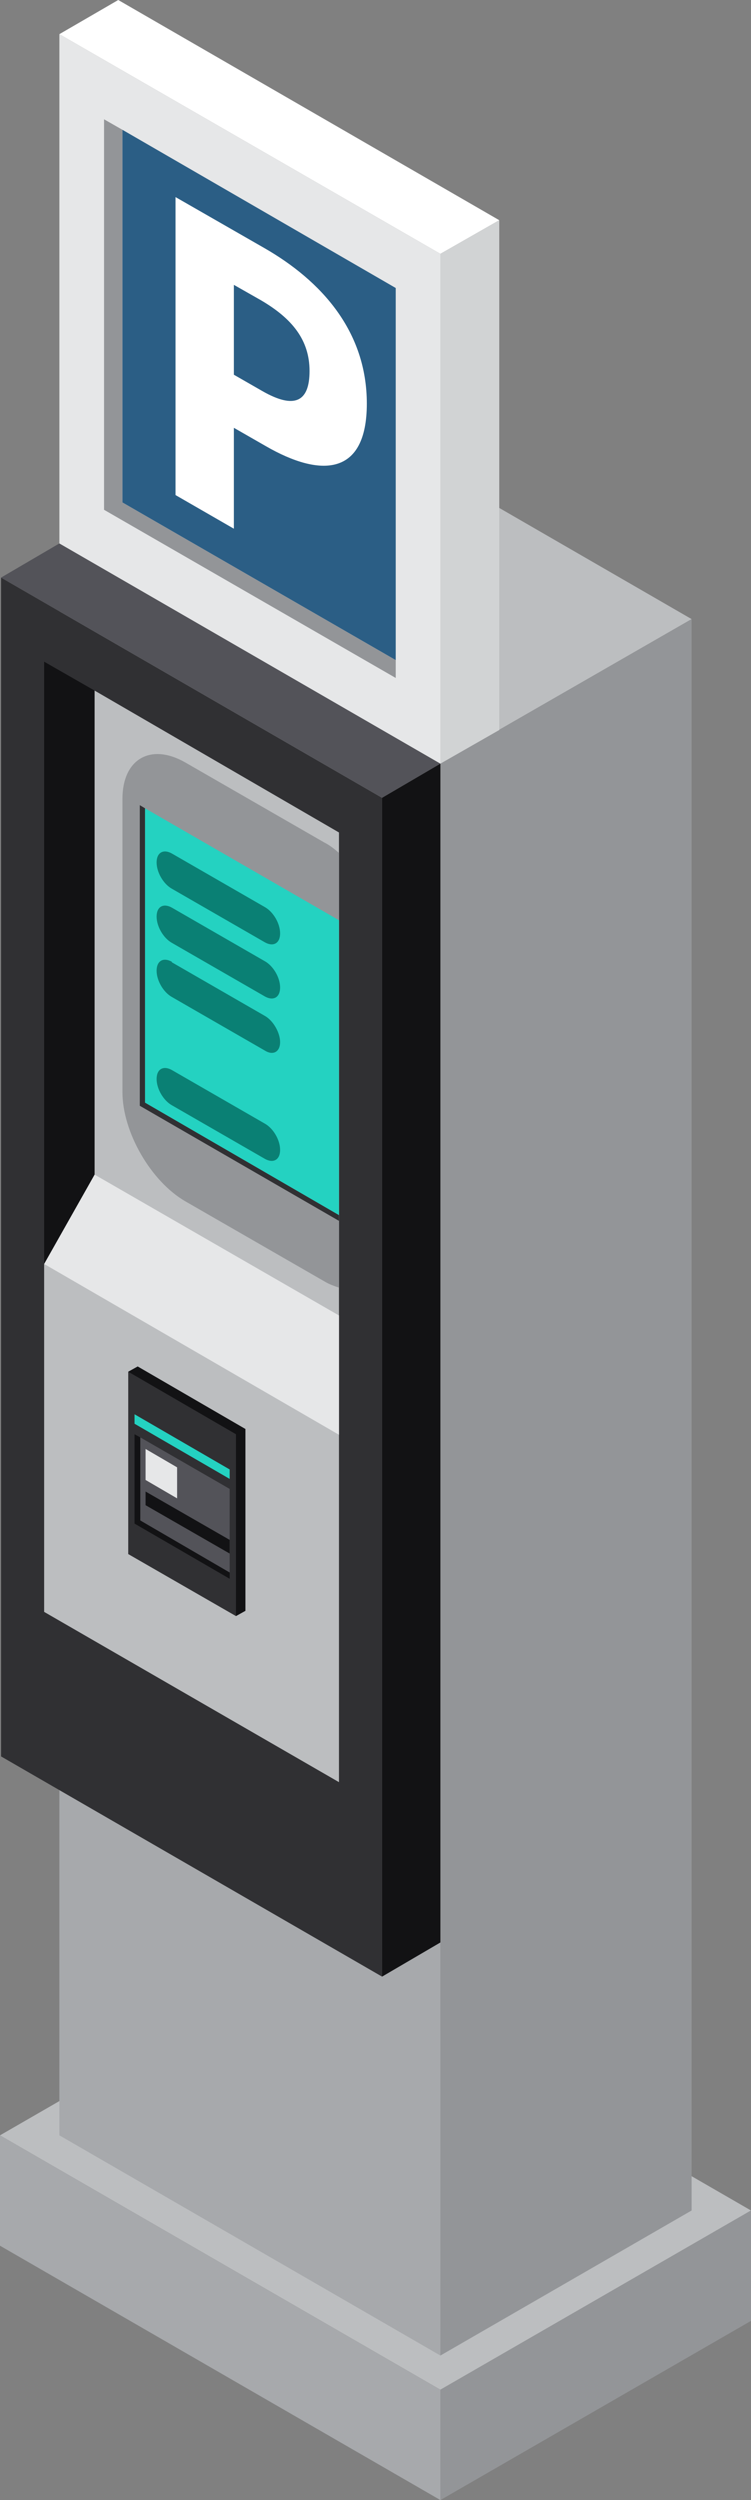
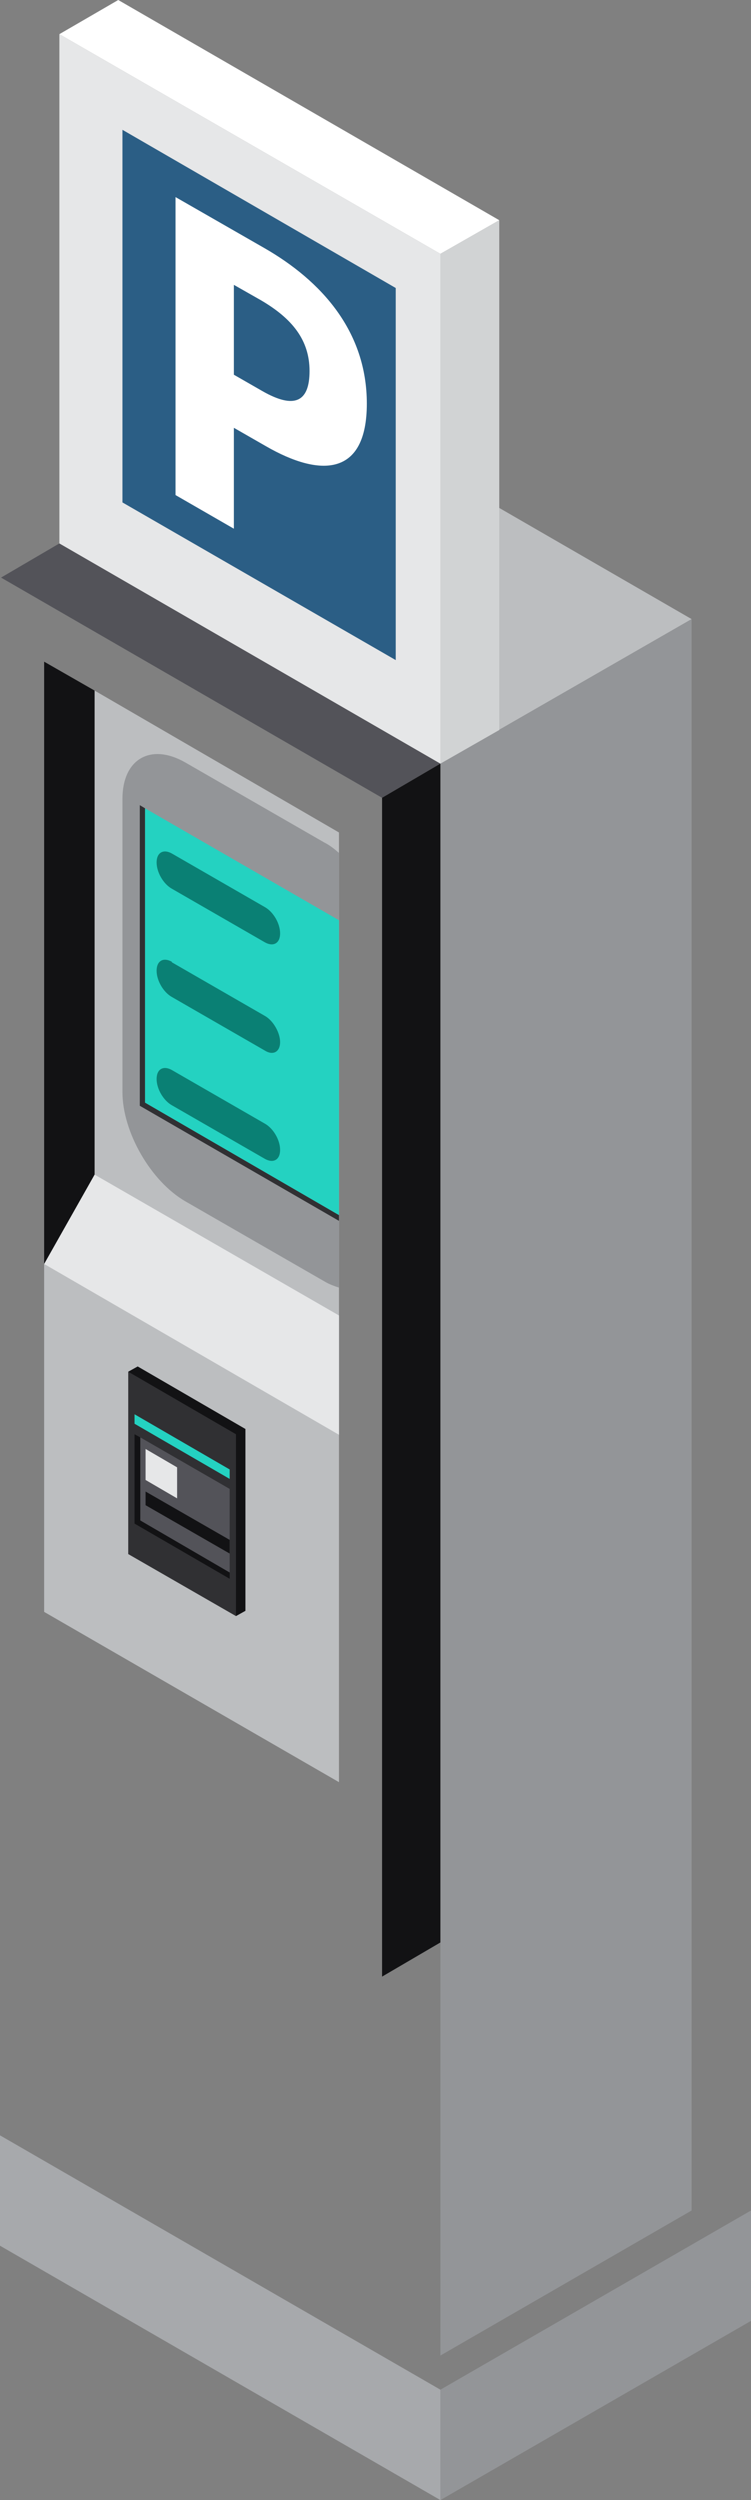
<svg xmlns="http://www.w3.org/2000/svg" id="Layer_2" viewBox="0 0 14.29 47.57">
  <rect x="0" y="0" width="14.29" height="47.57" fill="#808080" stroke="none" />
  <defs>
    <style>.cls-1{fill:#24d2c1;}.cls-2{fill:#fff;}.cls-3{fill:#a7a9ac;}.cls-4{fill:#939598;}.cls-5{fill:#2b5e85;}.cls-6{fill:#121214;}.cls-7{fill:#535359;}.cls-8{fill:#303033;}.cls-9{fill:#0a8074;}.cls-10{fill:#d1d3d4;}.cls-11{fill:#e6e7e8;}.cls-12{fill:#bcbec0;}</style>
  </defs>
  <g id="Layer_1-2">
    <g>
      <g>
-         <polygon class="cls-12" points="0 40.63 8.38 45.47 14.29 42.06 5.91 37.22 0 40.63" />
        <polygon class="cls-3" points="0 42.73 8.38 47.57 8.38 45.47 0 40.63 0 42.73" />
        <polygon class="cls-4" points="8.38 47.57 14.29 44.16 14.29 42.06 8.38 45.47 8.38 47.57" />
      </g>
      <g>
-         <polygon class="cls-3" points="1.13 40.63 8.38 44.82 8.38 14.53 1.13 10.34 1.13 40.63" />
        <polygon class="cls-12" points="1.13 10.34 8.38 14.53 13.16 11.78 5.91 7.59 1.13 10.34" />
        <polygon class="cls-4" points="8.38 44.82 13.16 42.06 13.16 11.78 8.38 14.53 8.38 44.82" />
      </g>
      <g>
-         <polygon class="cls-8" points=".02 33.42 7.27 37.61 7.27 15.18 .02 10.99 .02 33.42" />
        <polygon class="cls-6" points=".84 12.59 .84 24.05 2.33 23.83 2.33 15.72 1.8 13.14 .84 12.59" />
        <polygon class="cls-12" points="1.8 22.35 1.82 22.89 1.26 23.83 .84 24.05 .84 30.67 6.45 33.91 6.45 27.3 6.45 26.15 6.45 15.84 1.8 13.14 1.8 22.35" />
        <g>
          <path class="cls-4" d="M3.53,14.51c-.66-.38-1.2-.07-1.2,.69v5.58c0,.76,.54,1.7,1.2,2.08l2.64,1.52c.1,.06,.19,.09,.28,.12v-8.27c-.09-.08-.18-.15-.28-.2l-2.64-1.52Z" />
          <polygon class="cls-8" points="2.76 15.38 2.66 15.32 2.66 21.04 6.45 23.23 6.45 23.12 2.76 20.98 2.76 15.38" />
          <polygon class="cls-1" points="2.76 20.98 6.45 23.12 6.45 17.51 2.76 15.38 2.76 20.98" />
          <path class="cls-9" d="M3.27,16.24c-.16-.09-.29-.02-.29,.17s.13,.41,.29,.5l1.77,1.02c.16,.09,.29,.02,.29-.17s-.13-.41-.29-.5l-1.77-1.02Z" />
-           <path class="cls-9" d="M3.27,17.27c-.16-.09-.29-.02-.29,.17s.13,.41,.29,.5l1.77,1.02c.16,.09,.29,.02,.29-.17s-.13-.41-.29-.5l-1.77-1.02Z" />
          <path class="cls-9" d="M3.27,18.3c-.16-.09-.29-.02-.29,.17s.13,.41,.29,.5l1.77,1.02c.16,.1,.29,.02,.29-.16s-.13-.41-.29-.5l-1.77-1.02Z" />
          <path class="cls-9" d="M3.27,20.36c-.16-.09-.29-.02-.29,.17s.13,.41,.29,.5l1.77,1.02c.16,.09,.29,.02,.29-.17s-.13-.41-.29-.5l-1.77-1.02Z" />
        </g>
        <polygon class="cls-11" points=".84 24.05 6.45 27.3 6.45 25.03 1.8 22.35 .84 24.05" />
        <polygon class="cls-7" points=".02 10.99 7.27 15.18 8.38 14.53 1.13 10.34 .02 10.99" />
        <polygon class="cls-6" points="7.27 37.61 8.38 36.96 8.38 14.53 7.27 15.18 7.27 37.61" />
      </g>
      <g>
        <polygon class="cls-11" points="1.13 10.34 8.38 14.53 8.38 4.83 1.13 .65 1.13 10.34" />
-         <polygon class="cls-4" points="2.33 2.47 1.98 2.27 1.98 9.7 7.53 12.9 7.53 12.56 2.33 9.56 2.33 2.47" />
        <polygon class="cls-5" points="2.33 9.56 7.53 12.56 7.53 5.48 2.33 2.47 2.33 9.56" />
-         <path class="cls-2" d="M3.34,3.75l1.69,.97c1.08,.62,1.95,1.58,1.95,2.96s-.88,1.41-1.92,.81l-.61-.35v1.92l-1.11-.64V3.75Zm1.65,3.69c.61,.35,.9,.21,.9-.38s-.33-1-.93-1.35l-.51-.29v1.71l.54,.31Z" />
+         <path class="cls-2" d="M3.34,3.75l1.69,.97c1.08,.62,1.95,1.58,1.95,2.96s-.88,1.41-1.92,.81l-.61-.35v1.92l-1.11-.64Zm1.65,3.69c.61,.35,.9,.21,.9-.38s-.33-1-.93-1.35l-.51-.29v1.71l.54,.31Z" />
        <polygon class="cls-2" points="1.13 .65 8.38 4.83 9.5 4.19 2.25 0 1.13 .65" />
        <polygon class="cls-10" points="8.38 14.53 9.5 13.89 9.5 4.19 8.38 4.83 8.38 14.53" />
      </g>
      <g>
        <polygon class="cls-6" points="2.44 26.1 4.49 30.75 4.67 30.65 4.67 27.19 2.62 26 2.44 26.1" />
        <polygon class="cls-8" points="2.44 29.57 4.49 30.75 4.49 27.29 2.44 26.1 2.44 29.57" />
        <polygon class="cls-1" points="2.56 27.09 4.37 28.14 4.37 27.96 2.56 26.91 2.56 27.09" />
        <polygon class="cls-6" points="2.67 27.35 2.56 27.29 2.56 28.99 4.37 30.04 4.37 29.92 2.67 28.93 2.67 27.35" />
        <polygon class="cls-7" points="2.67 28.93 4.37 29.92 4.37 28.33 2.67 27.35 2.67 28.93" />
        <polygon class="cls-11" points="2.77 28.16 3.37 28.51 3.37 27.92 2.77 27.57 2.77 28.16" />
        <polygon class="cls-6" points="2.77 28.64 4.37 29.56 4.37 29.3 2.77 28.38 2.77 28.64" />
      </g>
    </g>
  </g>
</svg>